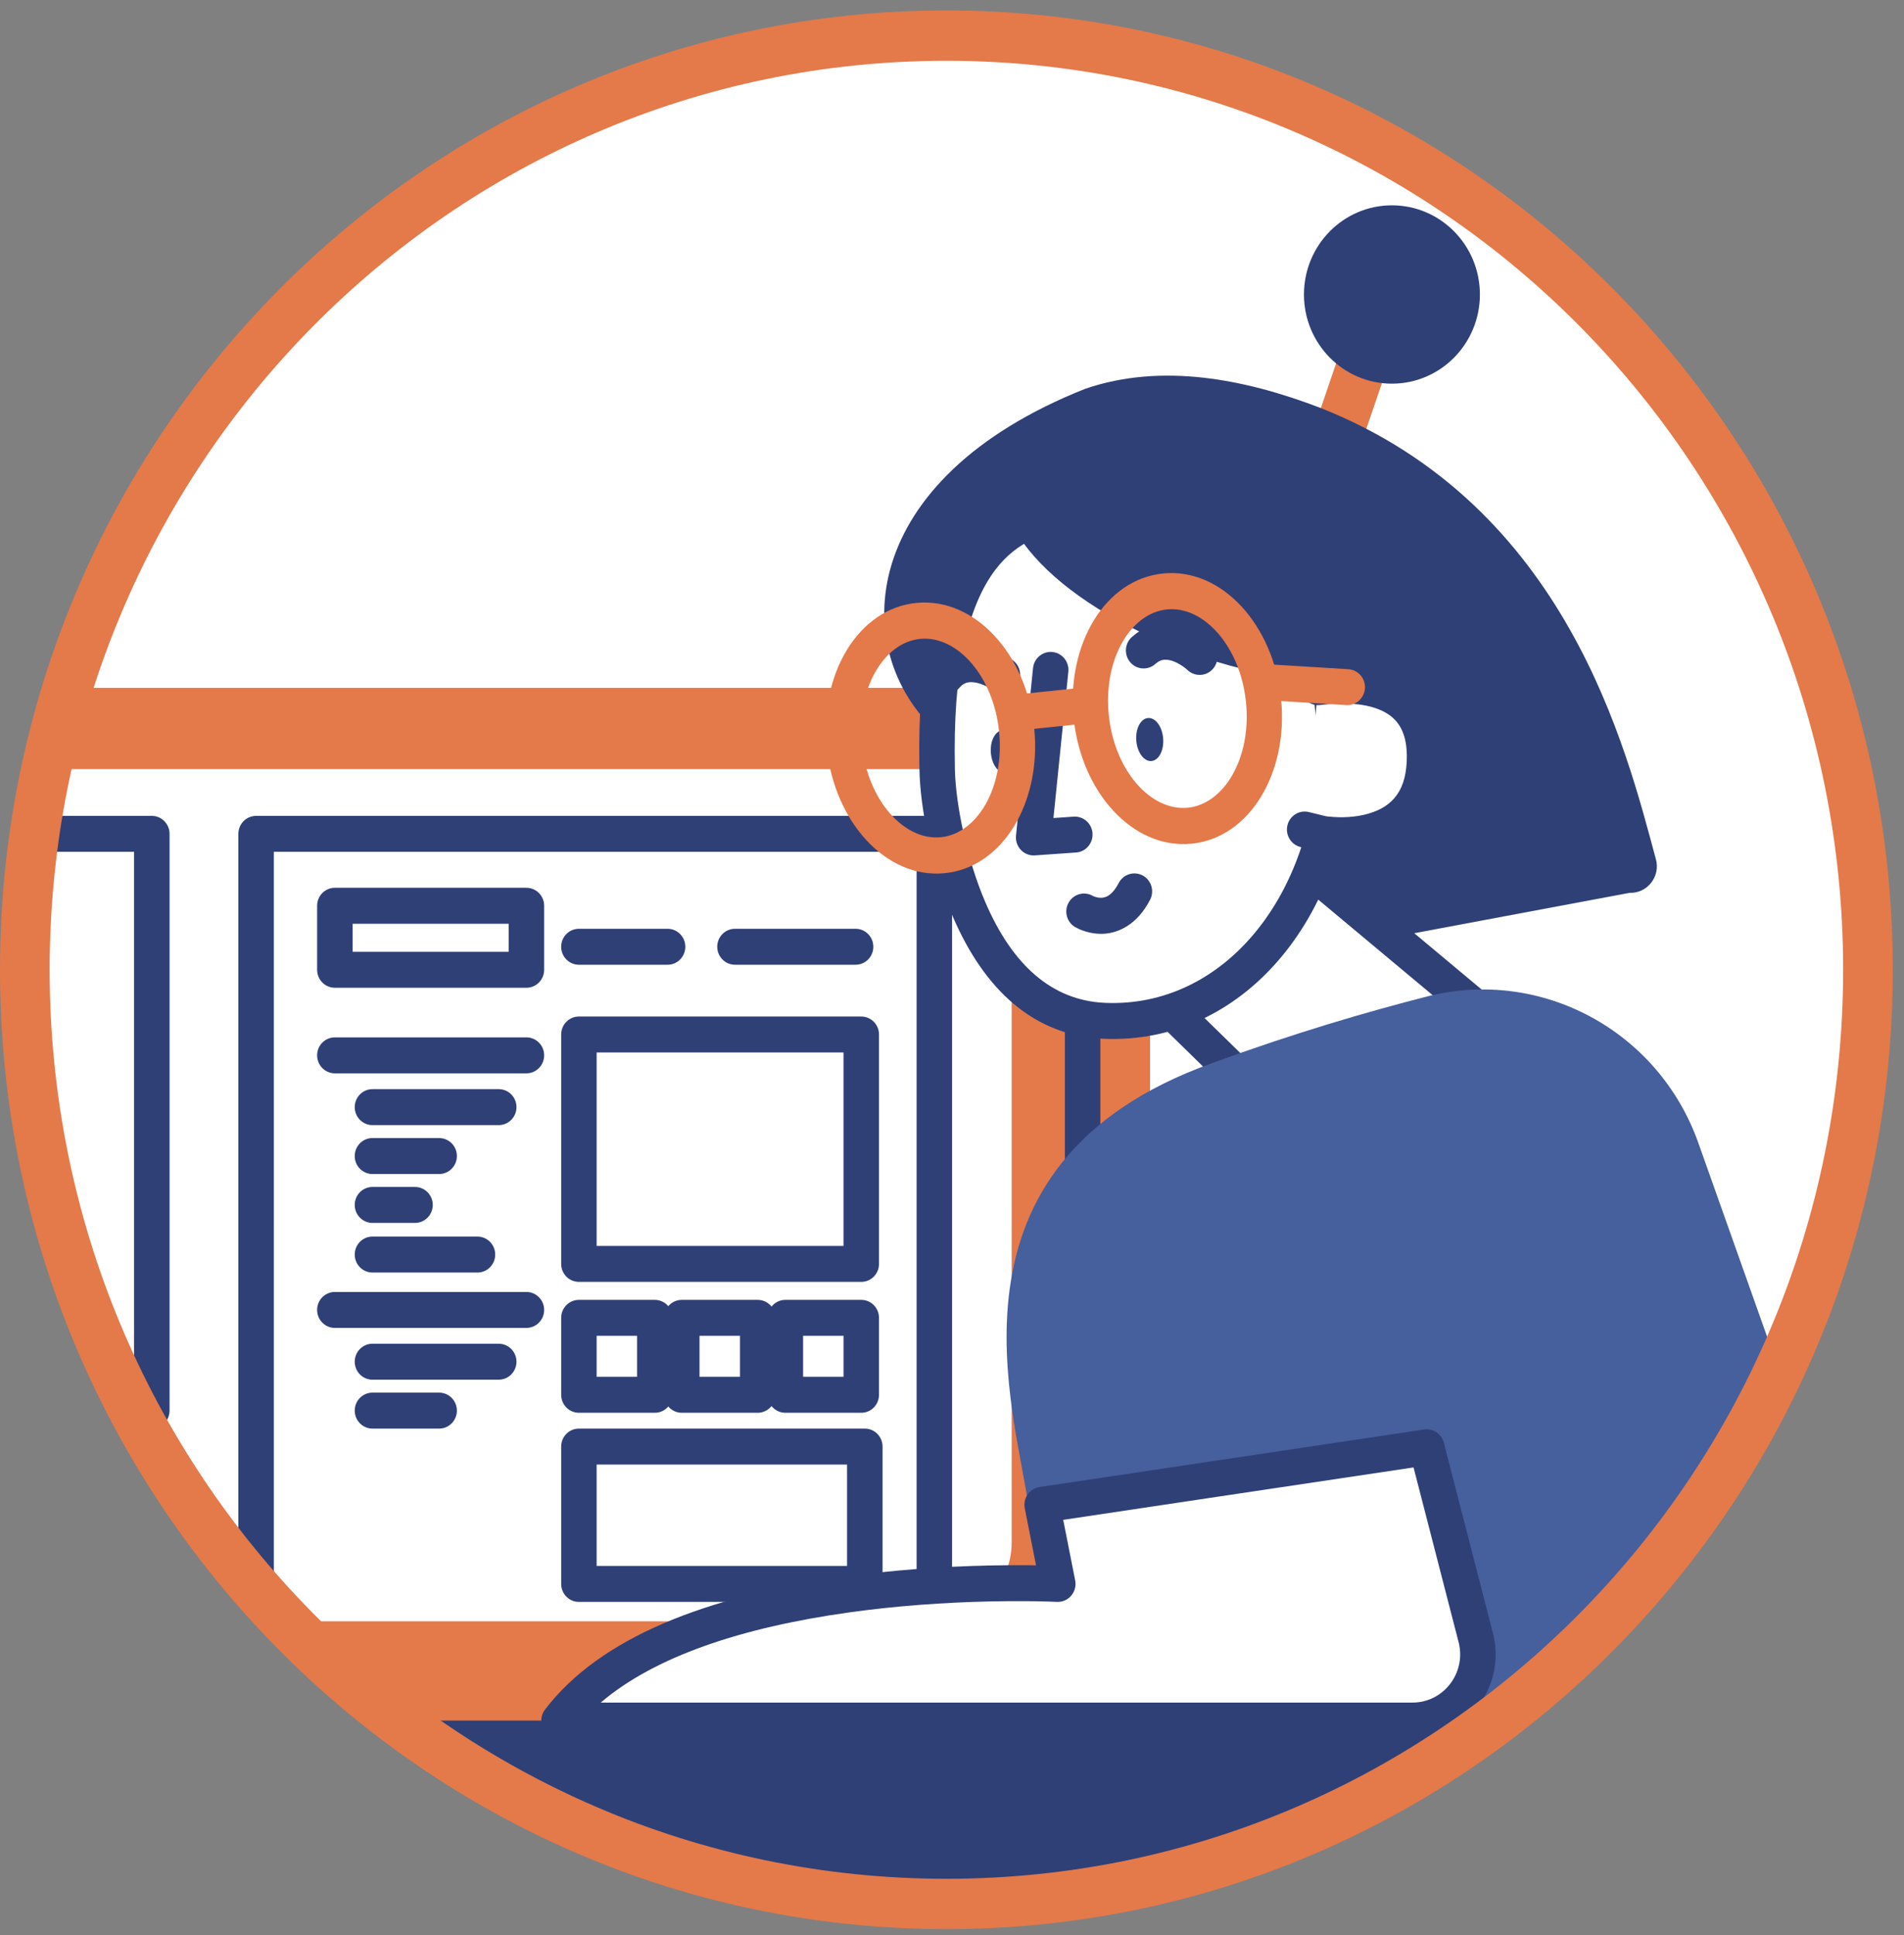
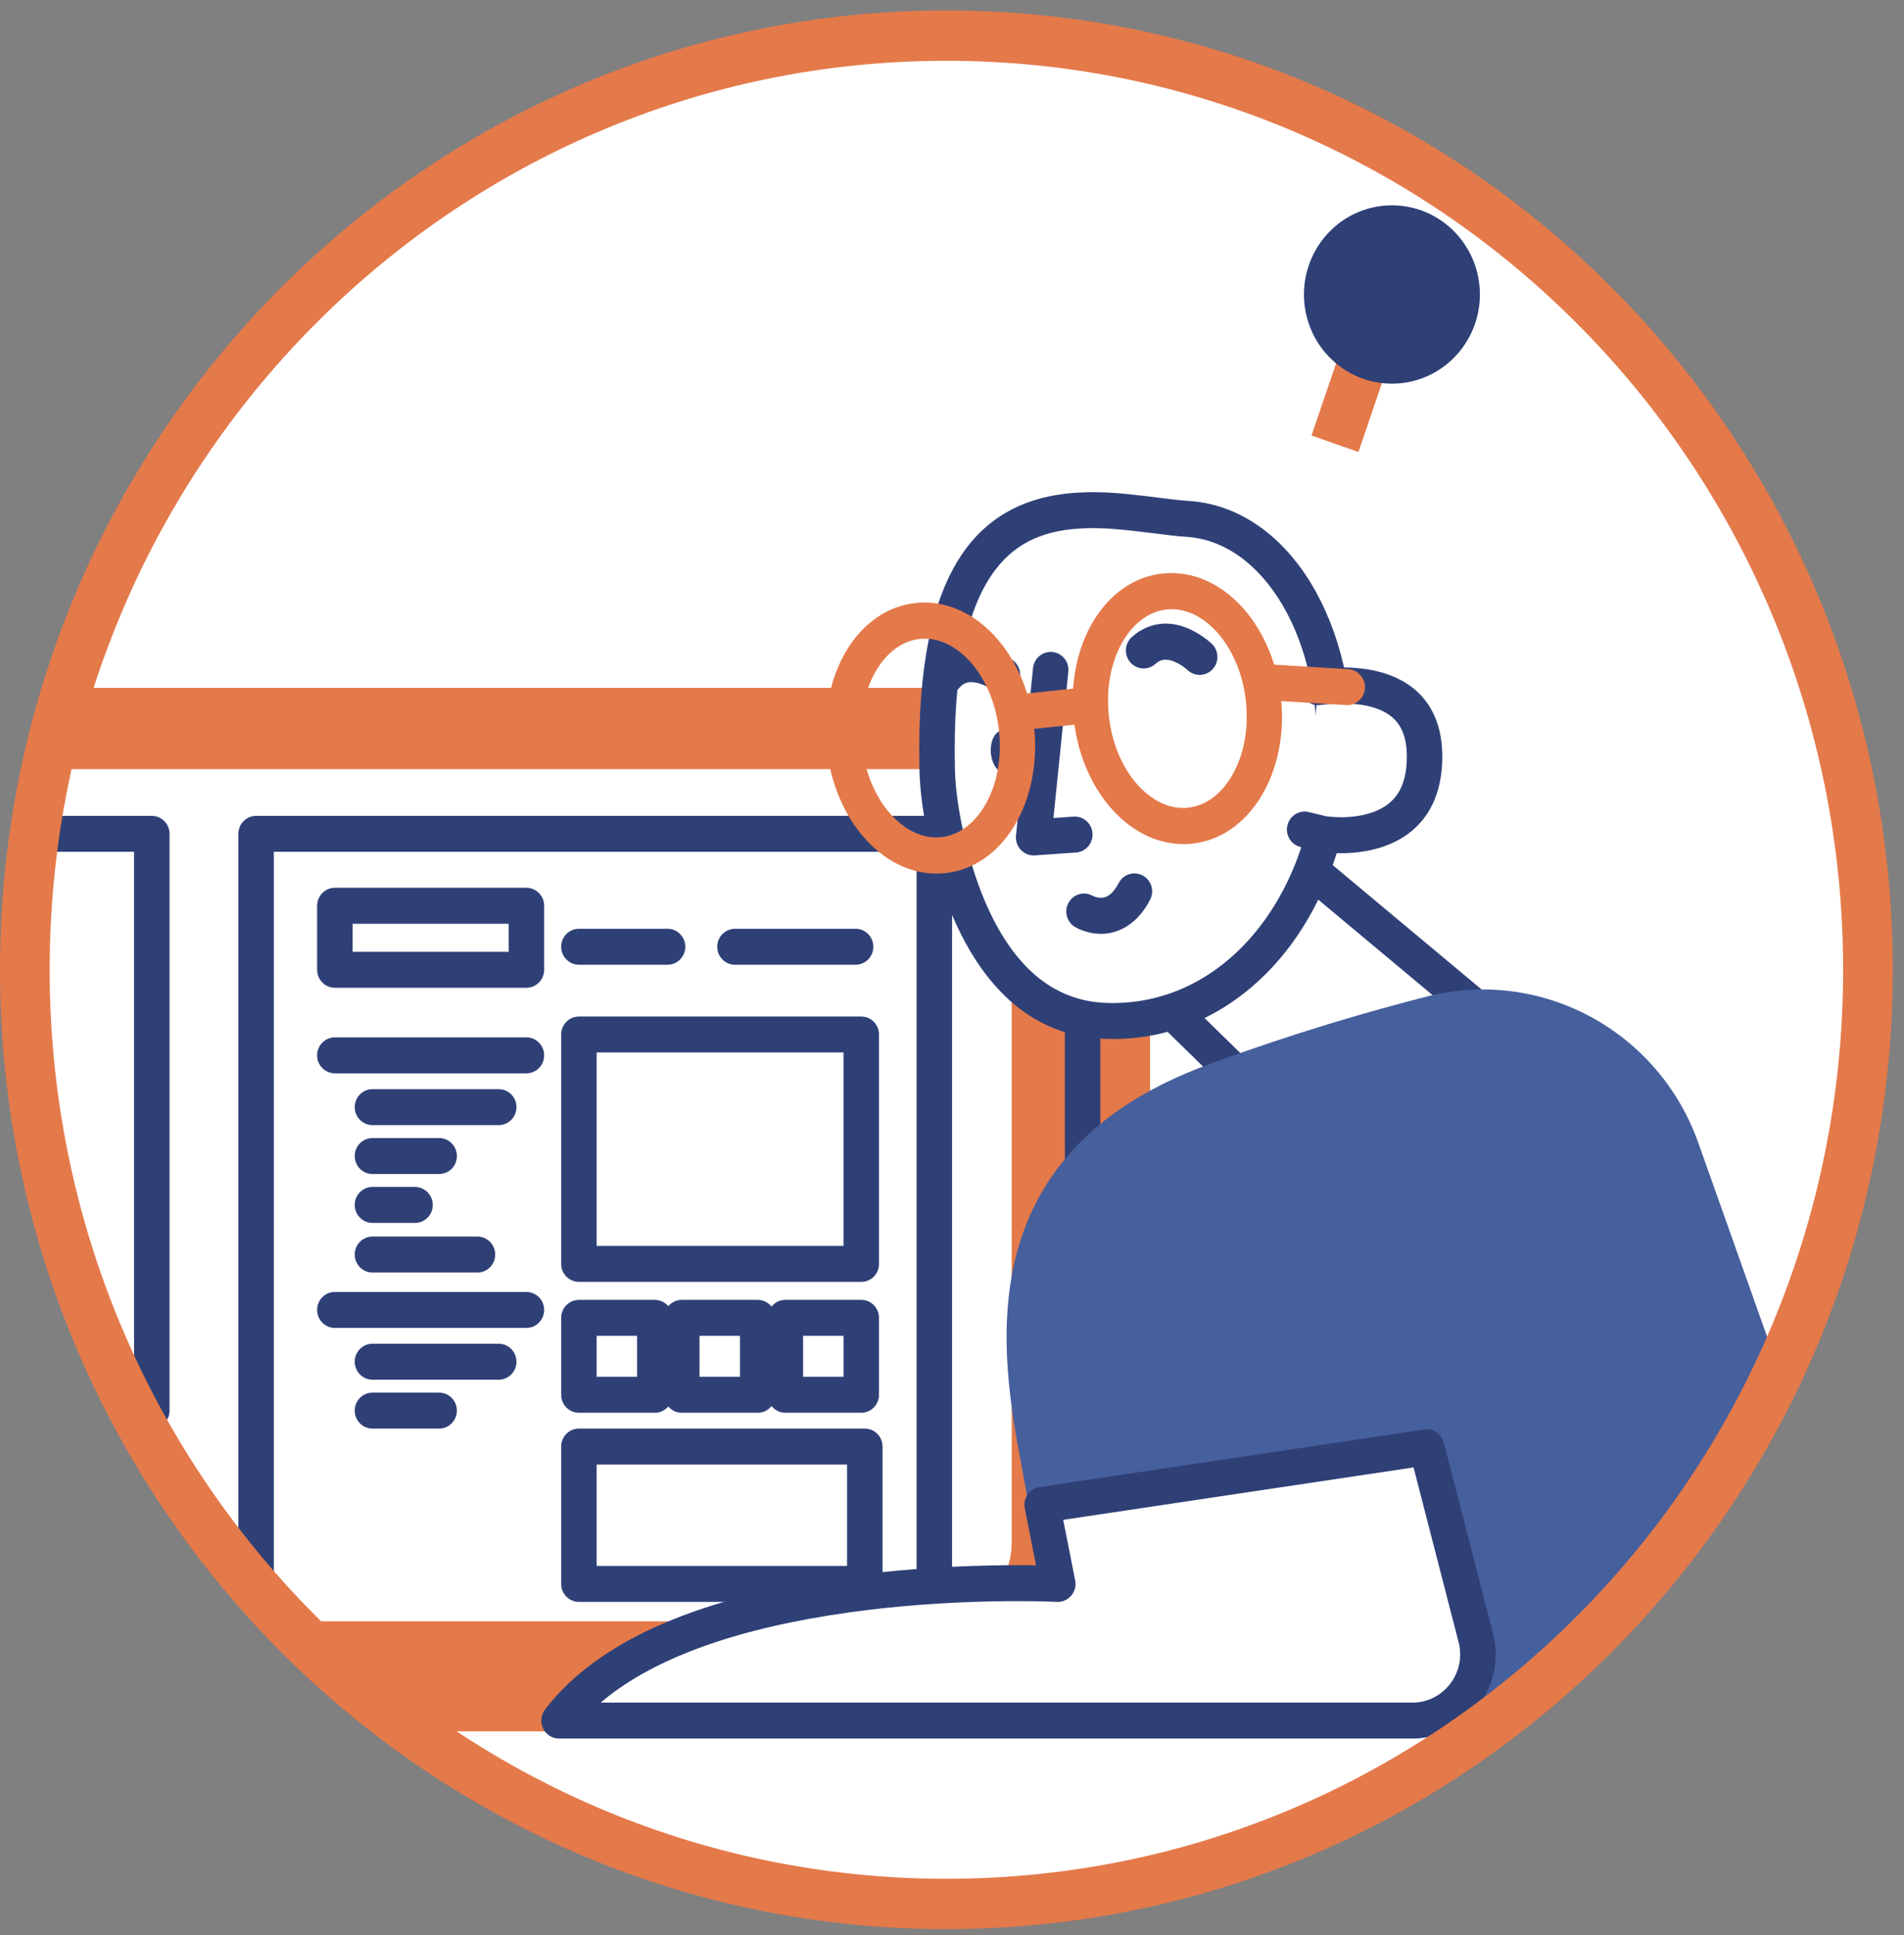
<svg xmlns="http://www.w3.org/2000/svg" width="124" height="126" viewBox="0 0 124 126" fill="none">
  <rect x="0" y="0" width="124" height="126" fill="#808080" stroke="none" />
  <path fill-rule="evenodd" clip-rule="evenodd" d="M61.635 123.962C94.782 123.962 121.653 96.731 121.653 63.14C121.653 29.549 94.782 2.318 61.635 2.318C28.488 2.318 1.617 29.549 1.617 63.14C1.617 96.731 28.488 123.962 61.635 123.962Z" fill="white" />
  <path fill-rule="evenodd" clip-rule="evenodd" d="M69.813 44.786H4.389C2.587 50.592 1.617 56.772 1.617 63.14C1.617 83.602 11.597 101.675 26.844 112.725H69.813C72.585 112.725 74.896 110.431 74.896 107.575V49.936C74.896 47.08 72.632 44.786 69.813 44.786Z" fill="#E4794A" />
  <path fill-rule="evenodd" clip-rule="evenodd" d="M60.804 50.077H3.003C2.079 54.291 1.617 58.645 1.617 63.14C1.617 79.622 8.086 94.605 18.62 105.561H60.804C63.622 105.561 65.886 103.267 65.886 100.411V55.227C65.886 52.371 63.622 50.077 60.804 50.077Z" fill="white" />
  <path fill-rule="evenodd" clip-rule="evenodd" d="M70.506 45.348C71.119 45.348 71.62 45.831 71.659 46.441L71.661 46.518V110.524C71.661 111.171 71.144 111.695 70.506 111.695C69.894 111.695 69.393 111.212 69.353 110.601L69.351 110.524V46.518C69.351 45.872 69.868 45.348 70.506 45.348Z" fill="#2F4077" />
  <path fill-rule="evenodd" clip-rule="evenodd" d="M60.85 53.12C61.462 53.12 61.963 53.603 62.002 54.214L62.005 54.291V104.765C62.005 105.412 61.488 105.936 60.85 105.936C60.237 105.936 59.736 105.453 59.697 104.842L59.695 104.765V55.461H17.834L17.835 103.876C17.835 104.496 17.358 105.004 16.755 105.044L16.68 105.046C16.067 105.046 15.566 104.563 15.527 103.953L15.524 103.876V54.291C15.524 53.67 16.001 53.162 16.604 53.123L16.68 53.12H60.85Z" fill="#2F4077" />
  <path fill-rule="evenodd" clip-rule="evenodd" d="M34.283 57.802H21.808C21.17 57.802 20.653 58.327 20.653 58.973V63.14C20.653 63.787 21.17 64.311 21.808 64.311H34.283C34.921 64.311 35.438 63.787 35.438 63.14V58.973C35.438 58.327 34.921 57.802 34.283 57.802ZM33.128 60.144V61.97H22.963V60.144H33.128Z" fill="#2F4077" />
  <path fill-rule="evenodd" clip-rule="evenodd" d="M34.283 67.541C34.921 67.541 35.438 68.066 35.438 68.712C35.438 69.333 34.961 69.841 34.359 69.88L34.283 69.883H21.808C21.17 69.883 20.653 69.359 20.653 68.712C20.653 68.091 21.129 67.584 21.732 67.544L21.808 67.541H34.283Z" fill="#2F4077" />
  <path fill-rule="evenodd" clip-rule="evenodd" d="M32.481 70.913C33.119 70.913 33.636 71.437 33.636 72.083C33.636 72.704 33.159 73.212 32.557 73.251L32.481 73.254H24.257C23.619 73.254 23.102 72.73 23.102 72.083C23.102 71.463 23.578 70.955 24.181 70.915L24.257 70.913H32.481Z" fill="#2F4077" />
  <path fill-rule="evenodd" clip-rule="evenodd" d="M28.6 74.097C29.238 74.097 29.755 74.621 29.755 75.267C29.755 75.888 29.278 76.396 28.676 76.435L28.6 76.438H24.257C23.619 76.438 23.102 75.914 23.102 75.267C23.102 74.647 23.578 74.139 24.181 74.099L24.257 74.097H28.6Z" fill="#2F4077" />
  <path fill-rule="evenodd" clip-rule="evenodd" d="M27.029 77.281C27.667 77.281 28.184 77.805 28.184 78.451C28.184 79.072 27.707 79.579 27.105 79.619L27.029 79.622H24.257C23.619 79.622 23.102 79.097 23.102 78.451C23.102 77.83 23.578 77.323 24.181 77.283L24.257 77.281H27.029Z" fill="#2F4077" />
  <path fill-rule="evenodd" clip-rule="evenodd" d="M31.095 80.511C31.733 80.511 32.25 81.035 32.25 81.682C32.25 82.302 31.773 82.81 31.171 82.85L31.095 82.852H24.257C23.619 82.852 23.102 82.328 23.102 81.682C23.102 81.061 23.578 80.553 24.181 80.514L24.257 80.511H31.095Z" fill="#2F4077" />
  <path fill-rule="evenodd" clip-rule="evenodd" d="M34.283 84.117C34.921 84.117 35.438 84.641 35.438 85.287C35.438 85.908 34.961 86.415 34.359 86.455L34.283 86.458H21.808C21.17 86.458 20.653 85.934 20.653 85.287C20.653 84.666 21.129 84.159 21.732 84.119L21.808 84.117H34.283Z" fill="#2F4077" />
  <path fill-rule="evenodd" clip-rule="evenodd" d="M32.481 87.488C33.119 87.488 33.636 88.012 33.636 88.658C33.636 89.279 33.159 89.787 32.557 89.826L32.481 89.829H24.257C23.619 89.829 23.102 89.305 23.102 88.658C23.102 88.038 23.578 87.53 24.181 87.49L24.257 87.488H32.481Z" fill="#2F4077" />
  <path fill-rule="evenodd" clip-rule="evenodd" d="M28.6 90.672C29.238 90.672 29.755 91.196 29.755 91.842C29.755 92.463 29.278 92.971 28.676 93.01L28.6 93.013H24.257C23.619 93.013 23.102 92.489 23.102 91.842C23.102 91.222 23.578 90.714 24.181 90.674L24.257 90.672H28.6Z" fill="#2F4077" />
  <path fill-rule="evenodd" clip-rule="evenodd" d="M56.091 66.184H37.702C37.064 66.184 36.547 66.708 36.547 67.354V82.29C36.547 82.937 37.064 83.461 37.702 83.461H56.091C56.729 83.461 57.246 82.937 57.246 82.29V67.354C57.246 66.708 56.729 66.184 56.091 66.184ZM54.935 68.524V81.12H38.857V68.524H54.935Z" fill="#2F4077" />
  <path fill-rule="evenodd" clip-rule="evenodd" d="M42.646 84.632H37.702C37.064 84.632 36.547 85.156 36.547 85.802V90.812C36.547 91.459 37.064 91.983 37.702 91.983H42.646C43.284 91.983 43.801 91.459 43.801 90.812V85.802C43.801 85.156 43.284 84.632 42.646 84.632ZM41.49 86.972V89.641H38.857V86.972H41.49Z" fill="#2F4077" />
  <path fill-rule="evenodd" clip-rule="evenodd" d="M49.345 84.632H44.401C43.763 84.632 43.246 85.156 43.246 85.802V90.812C43.246 91.459 43.763 91.983 44.401 91.983H49.345C49.983 91.983 50.5 91.459 50.5 90.812V85.802C50.5 85.156 49.983 84.632 49.345 84.632ZM48.19 86.972V89.641H45.556V86.972H48.19Z" fill="#2F4077" />
  <path fill-rule="evenodd" clip-rule="evenodd" d="M56.091 84.632H51.147C50.509 84.632 49.992 85.156 49.992 85.802V90.812C49.992 91.459 50.509 91.983 51.147 91.983H56.091C56.729 91.983 57.246 91.459 57.246 90.812V85.802C57.246 85.156 56.729 84.632 56.091 84.632ZM54.936 86.972V89.641H52.302V86.972H54.936Z" fill="#2F4077" />
  <path fill-rule="evenodd" clip-rule="evenodd" d="M43.477 60.471C44.115 60.471 44.632 60.995 44.632 61.642C44.632 62.263 44.156 62.77 43.553 62.81L43.477 62.812H37.702C37.064 62.812 36.547 62.288 36.547 61.642C36.547 61.021 37.023 60.513 37.626 60.474L37.702 60.471H43.477Z" fill="#2F4077" />
  <path fill-rule="evenodd" clip-rule="evenodd" d="M55.721 60.471C56.359 60.471 56.876 60.995 56.876 61.642C56.876 62.263 56.4 62.77 55.797 62.81L55.721 62.812H47.867C47.229 62.812 46.711 62.288 46.711 61.642C46.711 61.021 47.188 60.513 47.791 60.474L47.867 60.471H55.721Z" fill="#2F4077" />
  <path fill-rule="evenodd" clip-rule="evenodd" d="M56.322 93.013H37.702C37.064 93.013 36.547 93.537 36.547 94.183V103.126C36.547 103.773 37.064 104.297 37.702 104.297H56.322C56.96 104.297 57.477 103.773 57.477 103.126V94.183C57.477 93.537 56.96 93.013 56.322 93.013ZM55.166 95.354V101.956H38.857V95.354H55.166Z" fill="#2F4077" />
  <path fill-rule="evenodd" clip-rule="evenodd" d="M9.887 53.12C10.5 53.12 11.001 53.603 11.04 54.214L11.043 54.291V91.842C11.043 92.489 10.525 93.013 9.887 93.013C9.275 93.013 8.774 92.53 8.735 91.919L8.732 91.842L8.732 55.461H2.865C2.252 55.461 1.751 54.978 1.712 54.368L1.709 54.291C1.709 53.67 2.186 53.162 2.789 53.123L2.865 53.12H9.887Z" fill="#2F4077" />
-   <path fill-rule="evenodd" clip-rule="evenodd" d="M74.48 64.03L81.04 70.444L97.119 66.465L83.212 54.853L74.48 64.03Z" fill="white" />
  <path fill-rule="evenodd" clip-rule="evenodd" d="M82.381 54.04L73.648 63.217C73.206 63.682 73.219 64.423 73.678 64.872L80.239 71.287C80.524 71.566 80.93 71.677 81.315 71.582L97.394 67.602C98.317 67.373 98.588 66.174 97.854 65.561L83.947 53.949C83.481 53.561 82.799 53.6 82.381 54.04ZM83.302 56.444L94.605 65.882L81.384 69.154L76.112 64L83.302 56.444Z" fill="#2F4077" />
  <path fill-rule="evenodd" clip-rule="evenodd" d="M115.878 89.267L110.61 74.424C108.023 67.12 100.399 63 92.961 64.873C89.126 65.856 84.413 67.214 78.915 69.227C60.526 75.829 66.209 92.029 66.995 98.163L93.007 94.277L90.281 112.069H97.35C105.205 106.123 111.627 98.304 115.878 89.267Z" fill="#465F9D" />
  <path fill-rule="evenodd" clip-rule="evenodd" d="M61.035 50.077C61.081 52.933 62.883 66.09 71.939 66.465C80.994 66.839 86.539 58.177 86.908 49.608C87.278 41.04 83.073 34.157 77.344 33.783C71.615 33.408 60.572 29.334 61.035 50.077Z" fill="white" />
  <path fill-rule="evenodd" clip-rule="evenodd" d="M70.833 32.049C63.57 32.18 59.673 37.175 59.873 49.721L59.88 50.096C59.919 52.55 60.679 56.483 62.049 59.669C64.11 64.461 67.347 67.446 71.891 67.634C80.982 68.01 87.627 59.744 88.062 49.66C88.451 40.641 83.992 33.189 77.613 32.629L76.939 32.578C76.81 32.566 76.669 32.551 76.488 32.53L74.559 32.293C72.983 32.104 71.959 32.028 70.833 32.049ZM74.302 34.62L76.333 34.868C76.513 34.889 76.657 34.903 76.793 34.915L77.27 34.951C82.279 35.278 86.099 41.578 85.754 49.557C85.37 58.476 79.633 65.611 71.986 65.295C68.473 65.15 65.91 62.786 64.167 58.733C62.962 55.932 62.266 52.43 62.194 50.252L62.189 50.05C62.047 43.666 63.002 39.476 64.838 37.079C66.227 35.265 68.106 34.478 70.675 34.395L70.874 34.389C71.874 34.371 72.816 34.441 74.302 34.62Z" fill="#2F4077" />
  <rect width="3.239" height="5.798" transform="matrix(0.944 0.33 -0.323 0.947 87.285 22.867)" fill="#E4794A" />
  <path fill-rule="evenodd" clip-rule="evenodd" d="M90.651 24.98C93.815 24.98 96.38 22.381 96.38 19.174C96.38 15.967 93.815 13.368 90.651 13.368C87.487 13.368 84.922 15.967 84.922 19.174C84.922 22.381 87.487 24.98 90.651 24.98Z" fill="#2F4077" />
-   <path fill-rule="evenodd" clip-rule="evenodd" d="M86.031 26.572C81.041 24.652 75.635 23.622 70.691 25.308C55.814 31.207 55.167 42.304 61.035 47.689V47.689C61.22 39.823 63.299 36.077 66.071 34.438C68.751 39.308 77.945 43.896 86.585 44.458C86.585 44.552 86.631 44.599 86.631 44.692C89.034 44.505 92.73 44.926 92.776 49.187C92.823 55.087 86.955 54.431 86.216 54.337C85.938 55.414 86.262 56.117 85.8 57.147L90.143 61.127L106.129 58.13C107.284 58.177 108.162 57.053 107.839 55.929C105.898 48.766 102.063 32.94 86.031 26.572Z" fill="#2F4077" />
  <path fill-rule="evenodd" clip-rule="evenodd" d="M84.968 54.01L86.123 54.291C86.123 54.291 92.822 55.461 92.776 49.187C92.73 44.411 88.11 44.458 85.846 44.739" fill="white" />
  <path fill-rule="evenodd" clip-rule="evenodd" d="M85.705 43.577C87.467 43.358 89.118 43.426 90.549 43.971C92.652 44.772 93.906 46.522 93.931 49.178C93.956 52.479 92.344 54.471 89.769 55.222C88.616 55.557 87.429 55.608 86.346 55.499L86.173 55.48C86.12 55.473 86.073 55.467 86.032 55.461L85.927 55.444L85.853 55.429L84.698 55.148C84.078 54.997 83.696 54.365 83.845 53.737C83.988 53.133 84.568 52.752 85.163 52.856L85.237 52.872L86.348 53.142L86.458 53.156L86.575 53.169C87.391 53.252 88.303 53.213 89.131 52.972C90.748 52.501 91.637 51.401 91.621 49.199C91.605 47.528 90.96 46.629 89.736 46.162C88.727 45.778 87.411 45.724 85.986 45.901C85.353 45.979 84.777 45.523 84.699 44.881C84.622 44.24 85.072 43.656 85.705 43.577Z" fill="#2F4077" />
  <path fill-rule="evenodd" clip-rule="evenodd" d="M72.858 57.49C73.156 56.918 73.855 56.7 74.419 57.002C74.983 57.303 75.198 58.012 74.9 58.583C74.495 59.362 73.986 59.938 73.386 60.31C72.439 60.899 71.439 60.911 70.532 60.591C70.31 60.513 70.137 60.429 70.018 60.359C69.467 60.035 69.279 59.318 69.6 58.759C69.907 58.224 70.57 58.027 71.109 58.298L71.191 58.341C71.209 58.348 71.243 58.363 71.291 58.38C71.601 58.489 71.904 58.486 72.179 58.315C72.408 58.172 72.638 57.912 72.858 57.49Z" fill="#2F4077" />
  <path fill-rule="evenodd" clip-rule="evenodd" d="M67.278 43.495C67.344 42.852 67.911 42.385 68.546 42.451C69.155 42.514 69.604 43.047 69.582 43.658L69.576 43.735L68.607 53.261L69.919 53.17C70.53 53.127 71.062 53.574 71.143 54.18L71.15 54.257C71.193 54.876 70.752 55.416 70.153 55.498L70.078 55.505L67.398 55.693C66.707 55.741 66.136 55.169 66.164 54.479L66.169 54.405L67.278 43.495Z" fill="#2F4077" />
  <path fill-rule="evenodd" clip-rule="evenodd" d="M74.787 40.811C75.91 40.387 77.029 40.642 78.063 41.273C78.448 41.509 78.742 41.746 78.927 41.925C79.389 42.371 79.406 43.112 78.966 43.58C78.545 44.028 77.858 44.063 77.394 43.675L77.333 43.62C77.261 43.55 77.094 43.415 76.87 43.278C76.38 42.979 75.933 42.877 75.595 43.005C75.504 43.039 75.412 43.091 75.318 43.166L75.247 43.226C74.77 43.655 74.04 43.612 73.617 43.129C73.193 42.645 73.236 41.906 73.712 41.476C74.043 41.179 74.403 40.957 74.787 40.811Z" fill="#2F4077" />
  <path fill-rule="evenodd" clip-rule="evenodd" d="M62.672 42.119C63.515 41.975 64.35 42.156 65.15 42.529C65.505 42.694 65.781 42.863 65.957 42.99C66.476 43.366 66.596 44.097 66.225 44.623C65.87 45.127 65.193 45.26 64.68 44.94L64.614 44.895C64.548 44.848 64.393 44.753 64.184 44.656C63.768 44.462 63.366 44.374 63.056 44.428C62.863 44.46 62.697 44.547 62.535 44.72L62.475 44.788C62.065 45.284 61.336 45.349 60.847 44.934C60.358 44.519 60.294 43.78 60.704 43.285C61.241 42.636 61.917 42.248 62.672 42.119Z" fill="#2F4077" />
-   <path fill-rule="evenodd" clip-rule="evenodd" d="M74.987 49.549C75.471 49.51 75.813 48.852 75.752 48.078C75.692 47.305 75.25 46.71 74.767 46.749C74.284 46.788 73.941 47.447 74.002 48.22C74.063 48.993 74.504 49.589 74.987 49.549Z" fill="#2F4077" />
  <path fill-rule="evenodd" clip-rule="evenodd" d="M65.516 50.345C66 50.306 66.342 49.647 66.281 48.874C66.22 48.1 65.779 47.505 65.296 47.544C64.813 47.583 64.47 48.242 64.531 49.015C64.592 49.788 65.033 50.384 65.516 50.345Z" fill="#2F4077" />
  <path fill-rule="evenodd" clip-rule="evenodd" d="M75.779 37.334C71.969 37.692 69.435 41.97 69.925 46.77C70.416 51.57 73.767 55.293 77.578 54.934C81.388 54.576 83.922 50.298 83.431 45.498C82.941 40.698 79.59 36.975 75.779 37.334ZM76.019 39.677C78.406 39.452 80.776 42.087 81.147 45.713C81.517 49.34 79.725 52.367 77.338 52.591C74.951 52.816 72.581 50.181 72.21 46.555C71.84 42.928 73.632 39.902 76.019 39.677Z" fill="#E4794A" />
  <path fill-rule="evenodd" clip-rule="evenodd" d="M59.701 39.253C55.89 39.612 53.356 43.889 53.847 48.689C54.337 53.489 57.689 57.213 61.499 56.854C65.31 56.495 67.843 52.218 67.353 47.418C66.862 42.618 63.511 38.895 59.701 39.253ZM59.94 41.596C62.327 41.372 64.698 44.007 65.068 47.633C65.439 51.259 63.646 54.286 61.26 54.511C58.873 54.736 56.502 52.101 56.132 48.474C55.761 44.848 57.553 41.821 59.94 41.596Z" fill="#E4794A" />
  <path fill-rule="evenodd" clip-rule="evenodd" d="M70.758 44.745C71.392 44.679 71.96 45.146 72.025 45.789C72.088 46.407 71.665 46.962 71.07 47.063L70.995 47.074L66.513 47.542C65.878 47.608 65.311 47.141 65.245 46.498C65.183 45.88 65.605 45.326 66.201 45.224L66.276 45.213L70.758 44.745Z" fill="#E4794A" />
  <path fill-rule="evenodd" clip-rule="evenodd" d="M82.497 43.243L87.81 43.571C88.447 43.61 88.932 44.165 88.893 44.81C88.856 45.43 88.35 45.907 87.746 45.91L87.67 45.907L82.356 45.58C81.72 45.54 81.235 44.985 81.274 44.34C81.311 43.721 81.817 43.243 82.421 43.241L82.497 43.243Z" fill="#E4794A" />
  <path fill-rule="evenodd" clip-rule="evenodd" d="M67.873 97.976L68.889 103.126C68.889 103.126 44.17 101.862 36.408 112.023H91.991C94.763 112.023 96.842 109.354 96.103 106.591L92.915 94.23L67.873 97.976Z" fill="white" />
  <path fill-rule="evenodd" clip-rule="evenodd" d="M67.704 96.818L67.629 96.832C67.017 96.964 66.615 97.574 66.74 98.206L67.472 101.915L66.884 101.908C66.121 101.902 65.301 101.907 64.432 101.926C61.322 101.993 58.118 102.223 54.971 102.664C45.962 103.924 39.068 106.629 35.495 111.306C34.907 112.075 35.448 113.193 36.408 113.193H91.991C95.498 113.193 98.09 109.857 97.249 106.409L94.032 93.934C93.883 93.356 93.329 92.985 92.746 93.072L67.704 96.818ZM92.059 95.541L94.985 106.887L95.012 106.993C95.469 108.962 93.989 110.852 91.991 110.852H39.124L39.142 110.837C42.615 107.878 48.237 105.969 55.287 104.983C58.338 104.556 61.455 104.332 64.482 104.266C65.328 104.248 66.125 104.243 66.865 104.249L67.485 104.256C67.826 104.262 68.12 104.269 68.364 104.277L68.834 104.296L68.909 104.297C69.623 104.286 70.164 103.619 70.022 102.897L69.243 98.954L92.059 95.541Z" fill="#2F4077" />
-   <path fill-rule="evenodd" clip-rule="evenodd" d="M97.35 112.023H25.966C35.946 119.514 48.282 123.915 61.635 123.915C75.034 123.962 87.371 119.514 97.35 112.023Z" fill="#2F4077" />
  <path fill-rule="evenodd" clip-rule="evenodd" d="M61.635 0.679C27.595 0.679 0 28.644 0 63.14C0 97.636 27.595 125.601 61.635 125.601C95.675 125.601 123.27 97.636 123.27 63.14C123.27 28.644 95.675 0.679 61.635 0.679ZM61.635 3.957C93.889 3.957 120.036 30.454 120.036 63.14C120.036 95.826 93.889 122.324 61.635 122.324C29.381 122.324 3.234 95.826 3.234 63.14C3.234 30.454 29.381 3.957 61.635 3.957Z" fill="#E4794A" />
</svg>